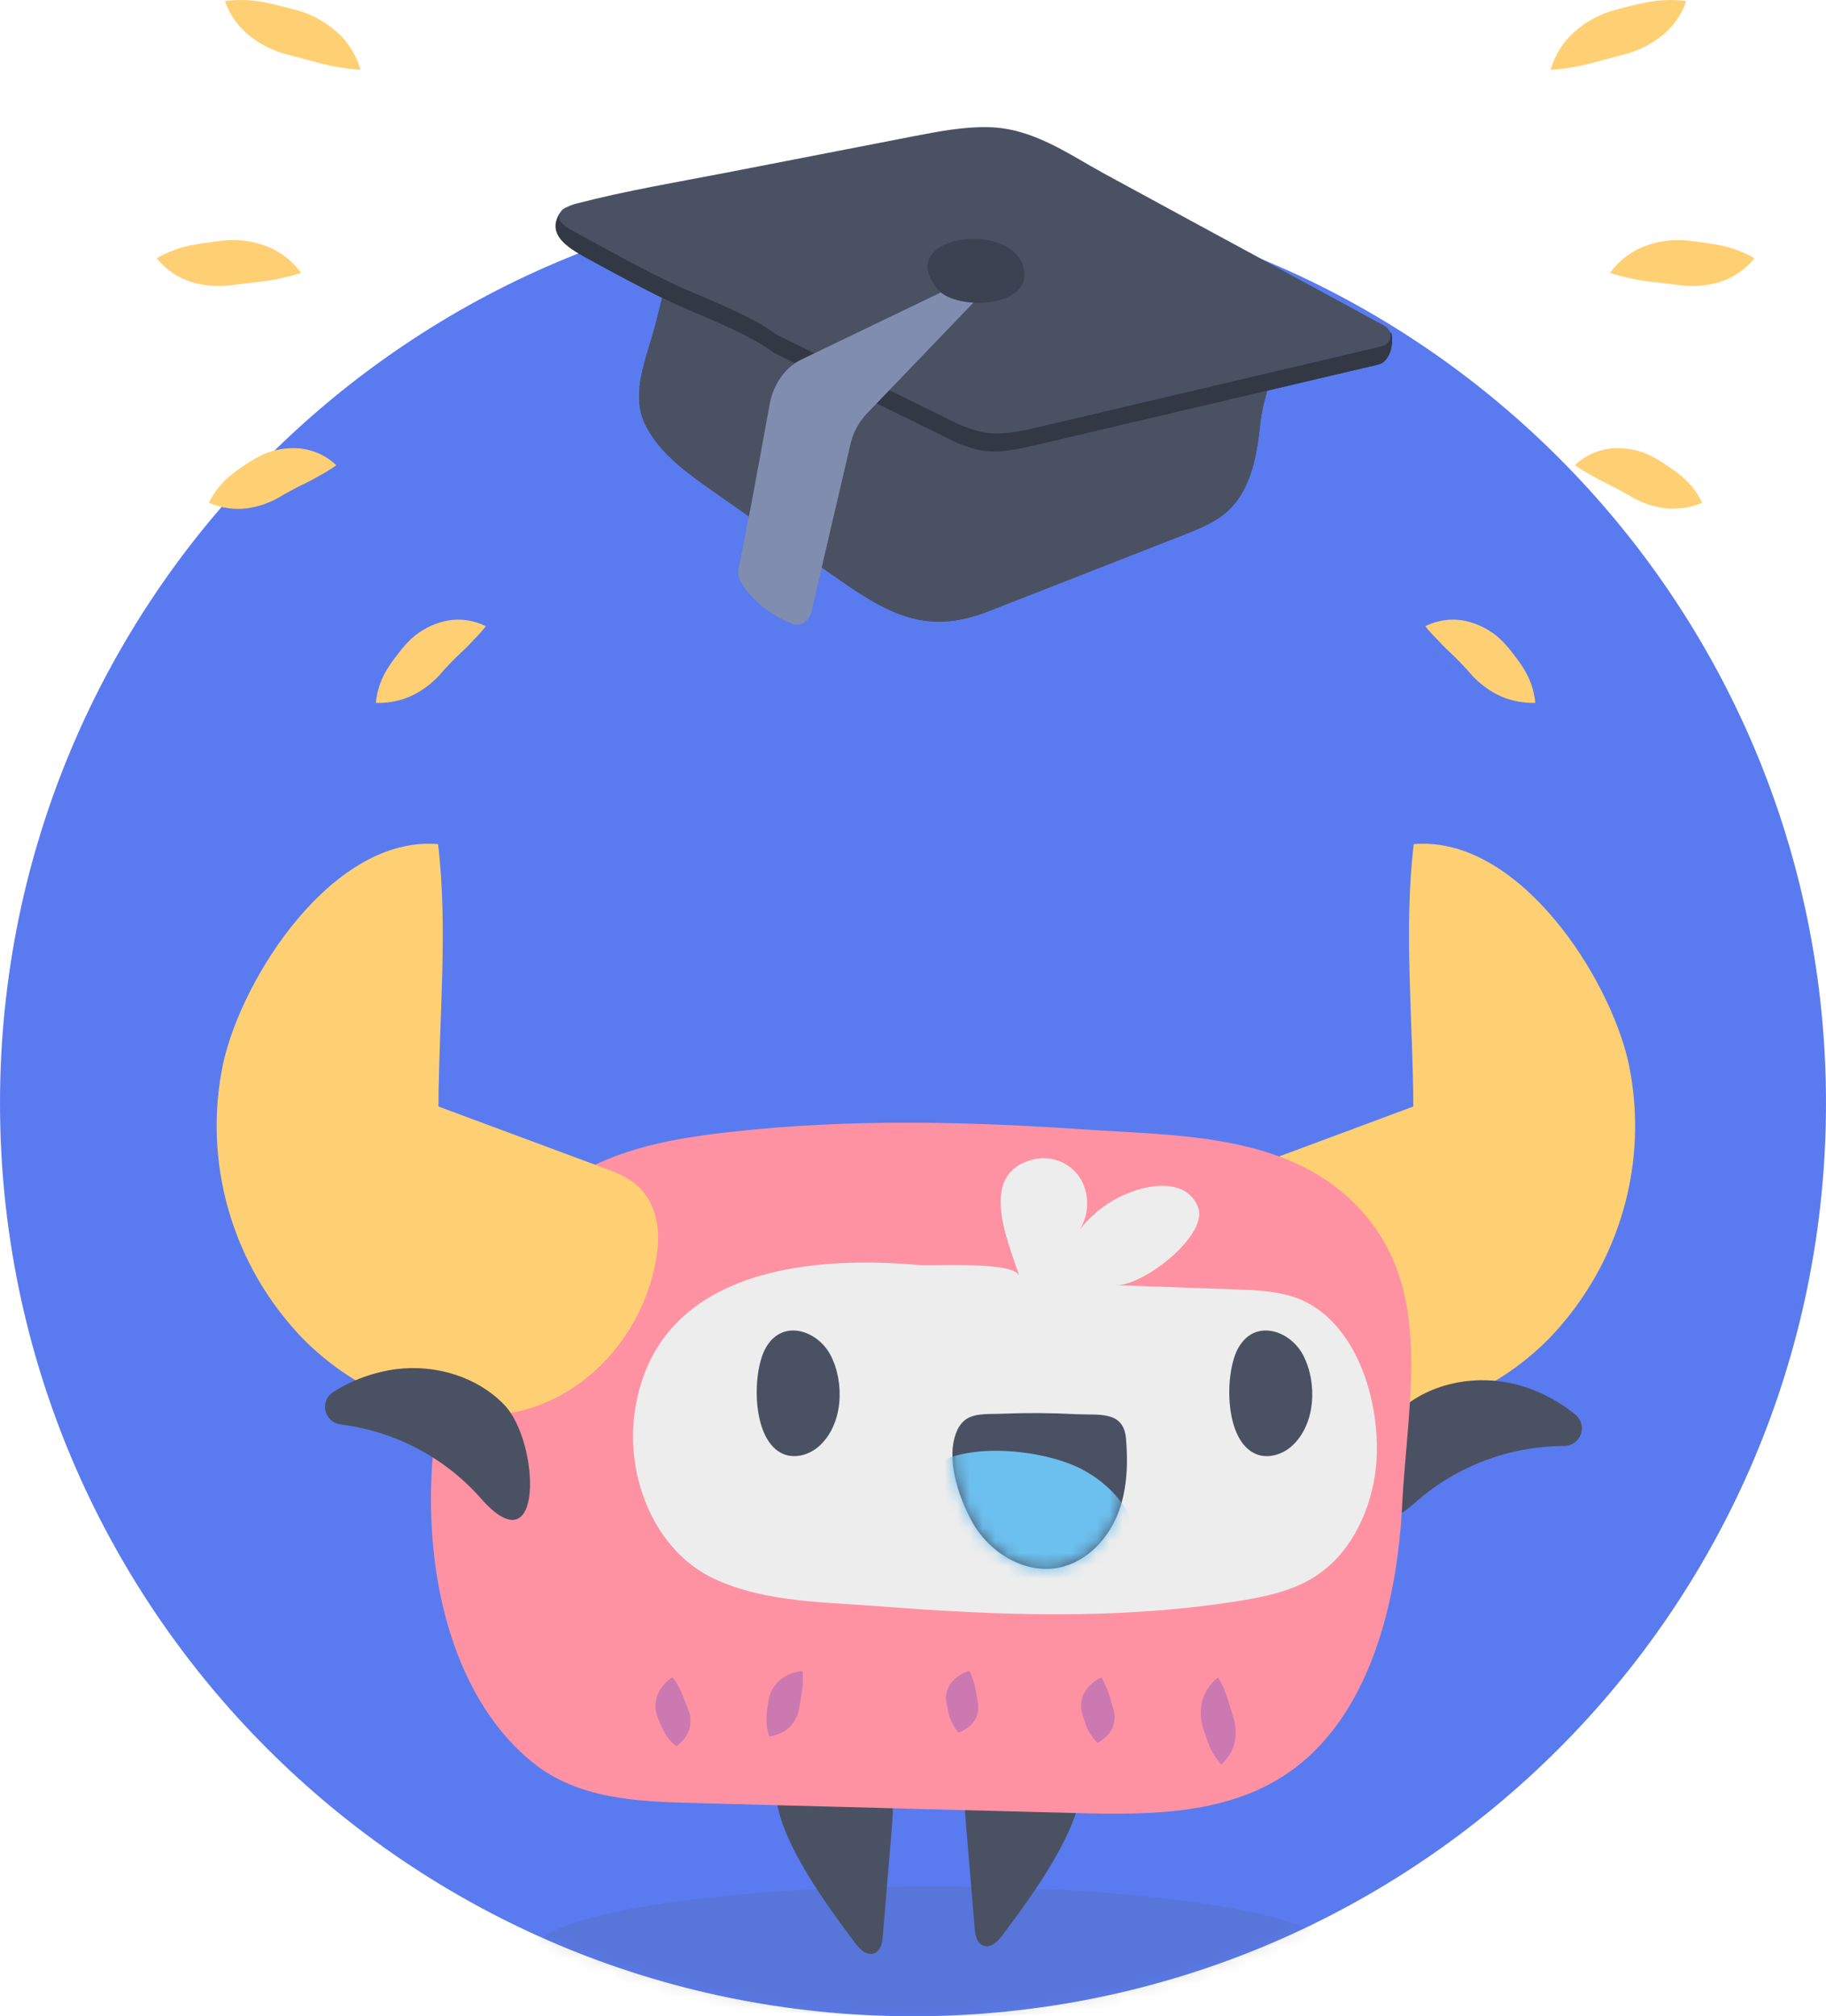
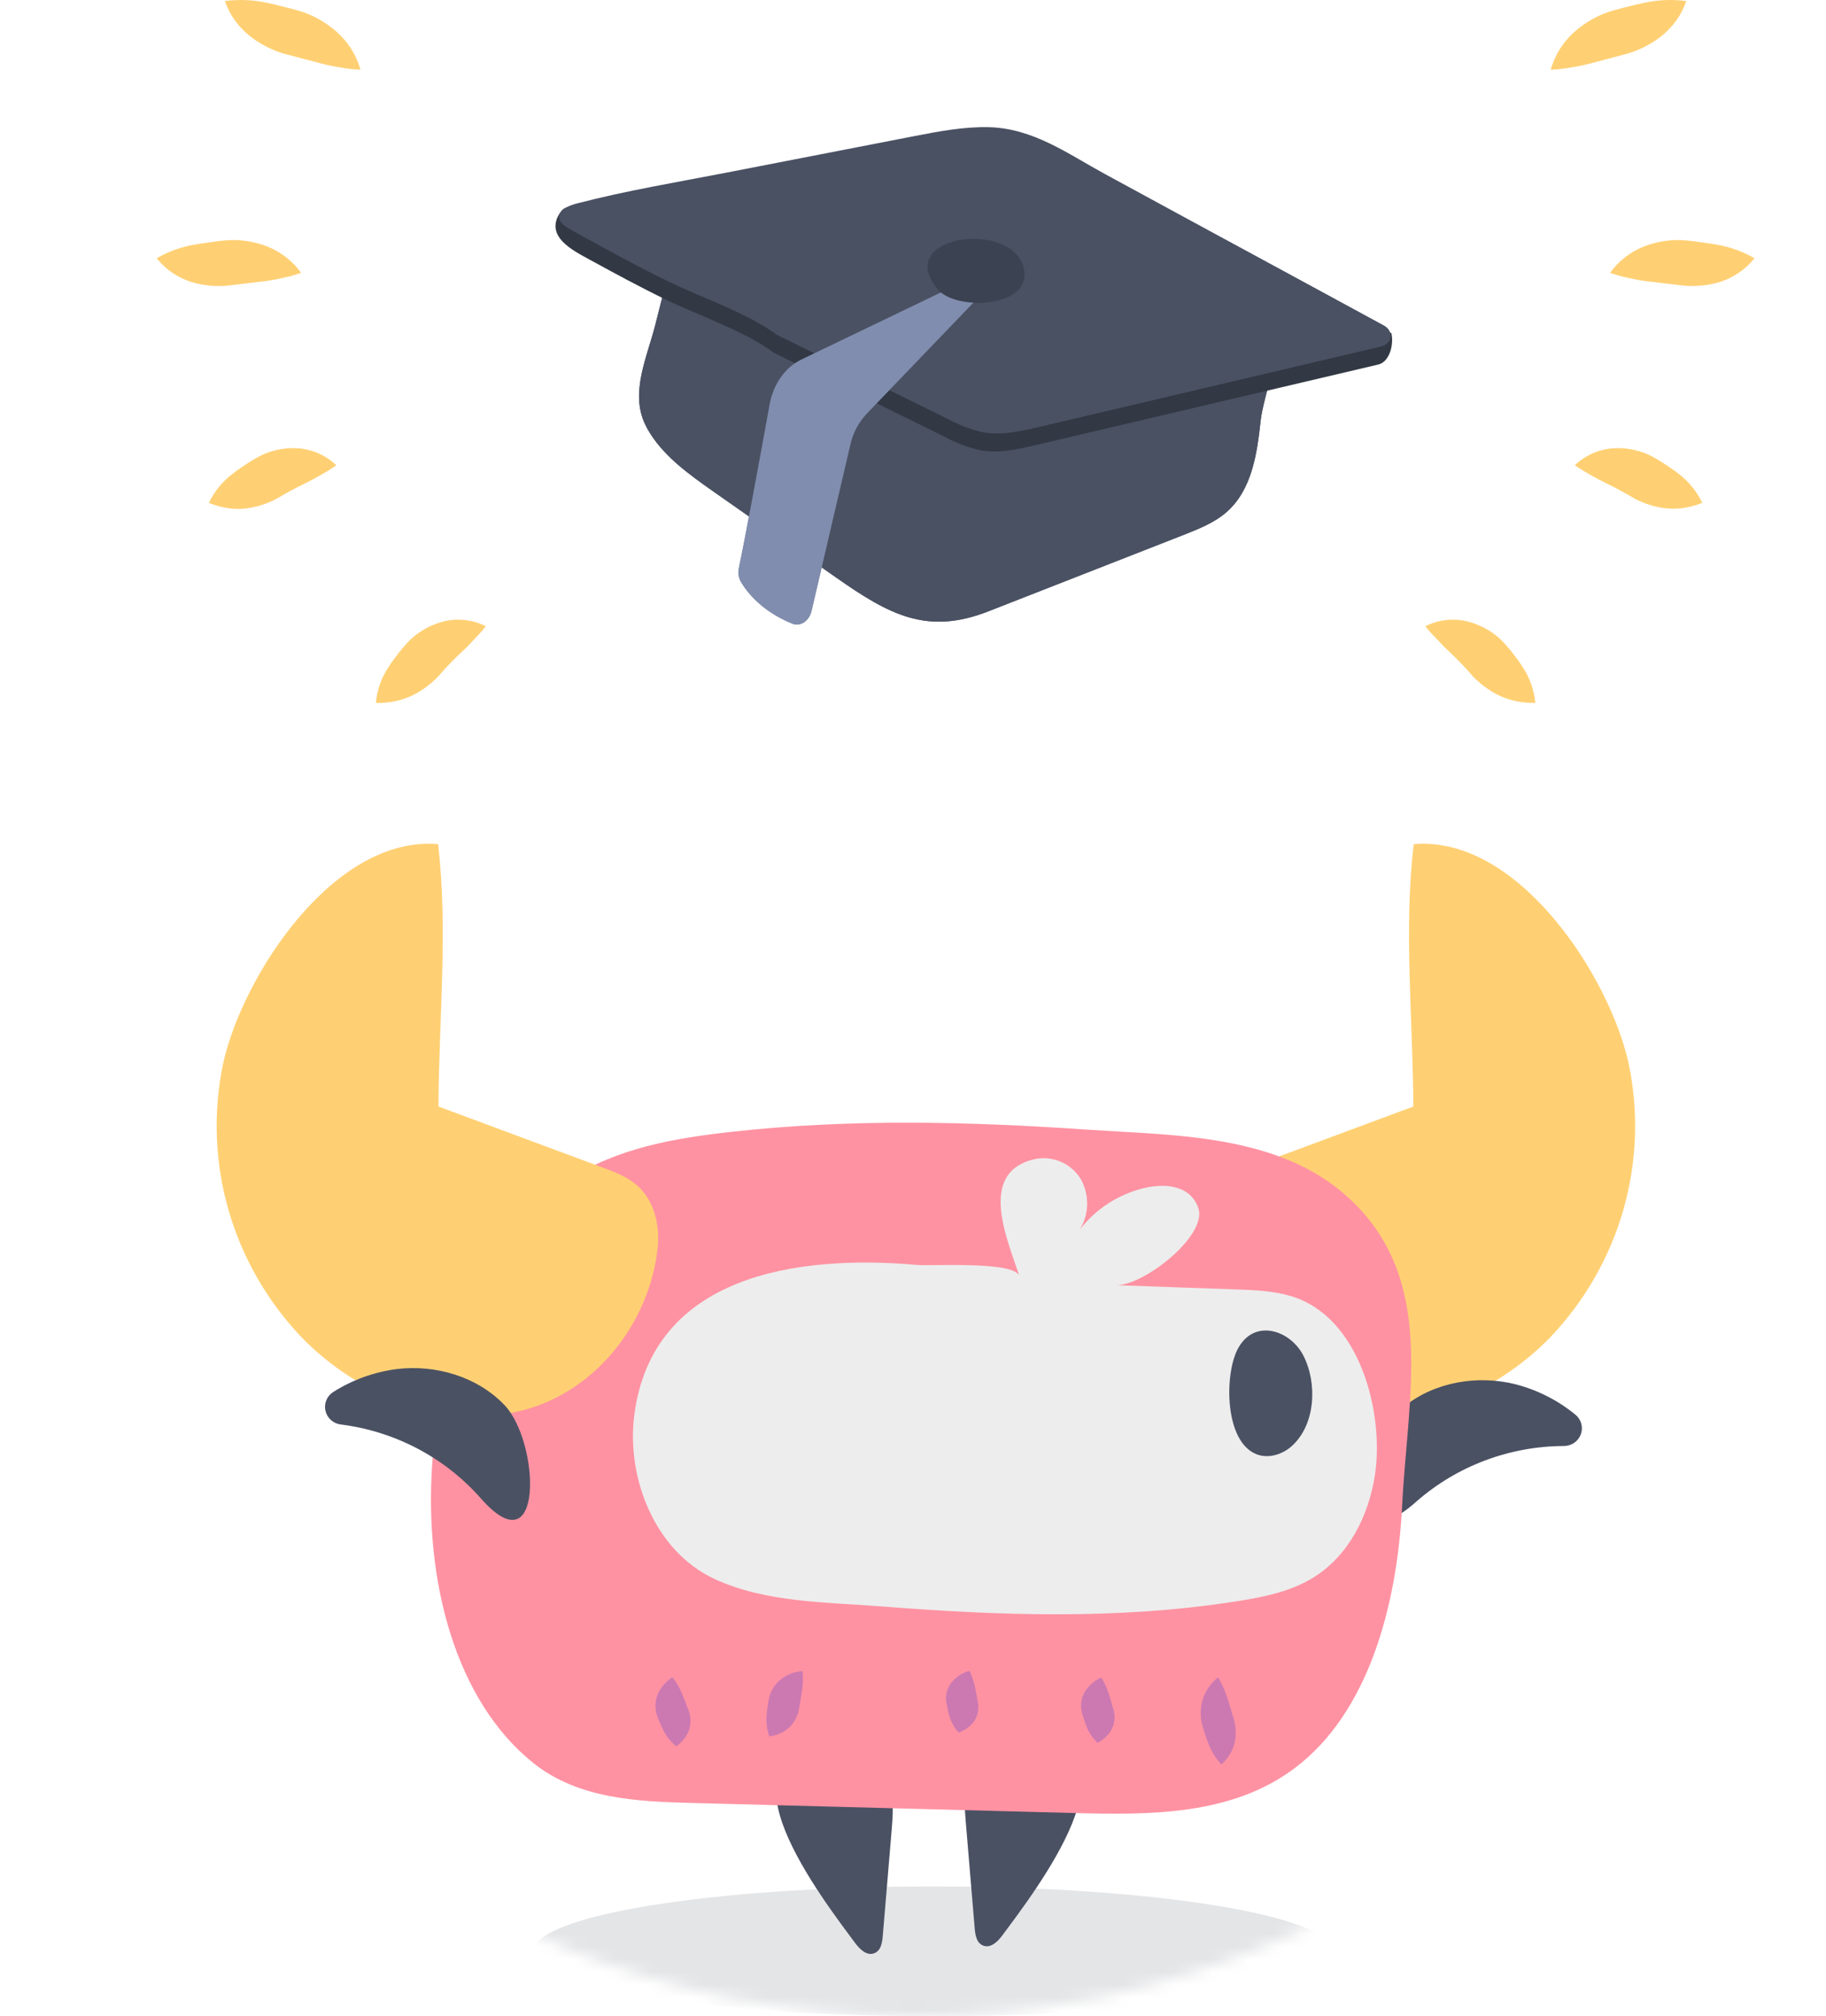
<svg xmlns="http://www.w3.org/2000/svg" width="144" height="159" viewBox="0 0 144 159" fill="none">
-   <path d="M72 158.997C111.764 158.997 144 126.762 144 86.997C144 47.233 111.764 14.997 72 14.997C32.236 14.997 0 47.233 0 86.997C0 126.762 32.236 158.997 72 158.997Z" fill="#5A7BEF" />
  <mask id="mask0_11884_49281" style="mask-type:alpha" maskUnits="userSpaceOnUse" x="0" y="14" width="144" height="145">
    <path d="M72 158.997C111.764 158.997 144 126.762 144 86.997C144 47.233 111.764 14.997 72 14.997C32.236 14.997 0 47.233 0 86.997C0 126.762 32.236 158.997 72 158.997Z" fill="white" />
  </mask>
  <g mask="url(#mask0_11884_49281)">
    <path opacity="0.15" d="M73.578 158.997C90.978 158.997 105.084 156.706 105.084 153.879C105.084 151.052 90.978 148.761 73.578 148.761C56.178 148.761 42.072 151.052 42.072 153.879C42.072 156.706 56.178 158.997 73.578 158.997Z" fill="#4A5163" />
    <path d="M50.859 33.431C50.985 33.697 51.128 33.955 51.286 34.203C52.495 36.1 54.417 37.463 56.285 38.777L65.942 45.546C70.148 48.496 73.124 50.096 77.942 48.209L93.325 42.187C94.531 41.712 95.764 41.224 96.726 40.384C98.731 38.628 99.135 35.775 99.417 33.159C99.616 31.315 101.199 27.177 100.605 25.55C99.898 23.669 96.215 23.753 94.593 23.394L54.468 14.465C53.535 18.191 52.62 21.919 51.672 25.638C51.019 28.193 49.694 30.935 50.859 33.431Z" fill="#4A5163" />
-     <path d="M106.754 25.456C103.605 24.654 100.443 23.905 97.267 23.209C82.641 20.013 67.781 18.381 52.876 17.356L44.17 16.765C42.931 18.644 45.162 19.741 46.484 20.467C48.48 21.558 50.479 22.644 52.528 23.636C55.154 24.909 58.766 26.124 61.02 27.815L74.514 34.452C75.367 34.92 76.282 35.271 77.232 35.494C78.717 35.786 80.241 35.435 81.688 35.096L108.688 28.748C109.593 28.535 109.935 27.154 109.721 26.261C108.604 25.977 107.868 25.737 106.754 25.456Z" fill="#323944" />
    <path d="M44.624 16.37C44.473 16.43 44.343 16.53 44.247 16.66C44.152 16.789 44.096 16.942 44.086 17.102C44.086 17.57 44.644 17.915 45.132 18.182C47.653 19.56 50.148 20.956 52.75 22.217C55.352 23.478 58.988 24.704 61.245 26.396L74.739 33.033C75.593 33.501 76.507 33.85 77.457 34.072C78.942 34.364 80.466 34.013 81.913 33.677L108.907 27.326C109.798 27.113 109.943 26.115 109.127 25.67L96.244 18.673L87.134 13.722C84.256 12.159 81.491 10.114 77.977 10.029C75.993 9.985 74.059 10.357 72.149 10.725L57.253 13.62C53.267 14.392 49.435 15.024 45.524 16.037C45.211 16.111 44.908 16.223 44.624 16.37Z" fill="#4A5163" />
    <path d="M63.997 48.186L67.068 35.035C67.269 34.141 67.707 33.315 68.336 32.641L77.247 23.362L75.655 22.361L63.18 28.36C61.926 28.963 60.985 30.297 60.697 31.871C59.999 35.717 58.706 42.766 58.27 44.774C58.182 45.146 58.236 45.538 58.421 45.874C58.906 46.693 60.079 48.215 62.494 49.187C63.117 49.438 63.812 48.97 63.997 48.186Z" fill="#808DAE" />
    <path d="M73.382 21.948C73.536 22.263 73.729 22.558 73.958 22.826C75.404 24.544 81.496 24.289 80.727 21.128C79.863 17.555 71.689 18.41 73.382 21.948Z" fill="#3B4251" />
    <path d="M105.309 111.333C111.428 112.65 117.936 109.908 122.264 105.445C124.97 102.601 126.943 99.159 128.018 95.407C129.093 91.656 129.238 87.705 128.442 83.887C126.942 77.013 119.736 65.869 111.49 66.566C110.682 73.247 111.434 80.498 111.455 87.258L98.525 92.066C97.575 92.417 96.606 92.783 95.852 93.438C94.468 94.609 93.986 96.584 94.177 98.381C94.785 104.345 99.19 110.013 105.309 111.333Z" fill="#FFD073" />
    <path d="M110.733 110.914C113.127 108.98 116.507 108.406 119.507 109.159C121.238 109.604 122.848 110.42 124.224 111.546C124.452 111.728 124.617 111.975 124.697 112.252C124.777 112.53 124.767 112.825 124.669 113.098C124.571 113.37 124.39 113.605 124.151 113.772C123.912 113.939 123.626 114.028 123.333 114.028C119.037 114.041 114.894 115.602 111.686 118.417C105.975 123.539 107.549 113.49 110.733 110.914Z" fill="#4A5163" />
    <path d="M79.052 152.611C78.693 153.094 78.161 153.627 77.582 153.44C77.003 153.252 76.911 152.588 76.863 152.032L76.156 143.607C76.011 141.895 75.948 139.952 77.16 138.717C78.078 137.781 79.504 137.526 80.826 137.526C90.63 137.529 81.506 149.293 79.052 152.611Z" fill="#4A5163" />
    <path d="M67.43 153.211C67.789 153.694 68.32 154.23 68.9 154.042C69.479 153.855 69.571 153.191 69.619 152.635L70.326 144.21C70.471 142.498 70.536 140.555 69.322 139.32C68.404 138.383 66.978 138.129 65.656 138.129C55.851 138.132 64.976 149.899 67.43 153.211Z" fill="#4A5163" />
    <path d="M42.052 139.022C29.808 129.218 32.125 101.322 44.805 93.043C48.666 90.515 53.238 89.748 57.69 89.253C67.1 88.206 76.403 88.437 85.813 89.084C92.511 89.546 100.777 89.394 106.284 94.395C113.336 100.804 111.019 109.922 110.573 118.73C110.178 126.596 107.933 135.053 102.093 139.437C97.142 143.151 90.756 143.127 84.797 142.972L54.542 142.176C50.208 142.065 45.58 141.845 42.052 139.022Z" fill="#FF92A2" />
    <path d="M91.801 93.511C92.172 93.519 92.539 93.582 92.891 93.696C93.304 93.821 93.676 94.052 93.968 94.365C94.261 94.678 94.464 95.062 94.557 95.478C94.914 97.69 90.102 101.421 87.99 101.345L97.424 101.679C98.909 101.731 100.394 101.787 101.811 102.208C107.267 103.841 109.174 111.444 108.426 116.337C107.936 119.532 106.347 122.698 103.554 124.413C101.728 125.537 99.553 125.958 97.427 126.289C88.171 127.735 78.788 127.407 69.485 126.675C65.119 126.333 60.378 126.383 56.336 124.507C51.616 122.309 49.385 116.503 50.021 111.587C51.453 100.531 62.891 98.916 72.298 99.747C73.486 99.853 80 99.422 80.38 100.625C79.525 97.886 76.932 92.347 81.732 91.378C82.422 91.265 83.131 91.363 83.763 91.66C84.394 91.957 84.918 92.438 85.263 93.037C85.59 93.646 85.751 94.328 85.732 95.016C85.713 95.705 85.513 96.377 85.153 96.967C86.436 95.301 88.272 94.131 90.34 93.66C90.819 93.552 91.309 93.502 91.801 93.511Z" fill="#EDEDED" />
    <path d="M40.726 111.333C34.608 112.65 28.097 109.908 23.772 105.445C21.066 102.601 19.093 99.159 18.017 95.407C16.942 91.656 16.795 87.705 17.591 83.887C19.094 77.013 26.3 65.869 34.545 66.566C35.35 73.247 34.602 80.498 34.578 87.258L47.516 92.066C48.464 92.417 49.435 92.783 50.19 93.438C51.574 94.609 52.055 96.584 51.865 98.381C51.247 104.345 46.842 110.013 40.726 111.333Z" fill="#FFD073" />
    <path d="M39.763 110.777C37.634 108.565 34.366 107.584 31.277 107.962C29.505 108.194 27.805 108.806 26.299 109.756C26.05 109.909 25.855 110.134 25.741 110.4C25.628 110.667 25.601 110.962 25.664 111.244C25.727 111.526 25.877 111.782 26.094 111.977C26.311 112.172 26.584 112.295 26.875 112.331C31.138 112.868 35.053 114.925 37.88 118.113C42.906 123.884 42.603 113.721 39.763 110.777Z" fill="#4A5163" />
    <path d="M96.057 132.271C95.481 132.721 95.057 133.334 94.842 134.027C94.68 134.587 94.647 135.176 94.747 135.75C94.809 136.04 94.889 136.325 94.985 136.605C95.08 136.898 95.166 137.17 95.282 137.454C95.511 138.077 95.862 138.649 96.316 139.139C96.603 138.887 96.845 138.591 97.034 138.261C97.189 137.986 97.302 137.691 97.37 137.383C97.487 136.814 97.473 136.226 97.332 135.663L96.815 133.959C96.725 133.67 96.618 133.387 96.494 133.111C96.37 132.82 96.224 132.54 96.057 132.271Z" fill="#CC79B2" />
    <path d="M86.846 132.283C86.275 132.537 85.802 132.964 85.497 133.503C85.295 133.899 85.215 134.345 85.269 134.785C85.31 135.007 85.367 135.226 85.438 135.44C85.512 135.66 85.575 135.876 85.664 136.099C85.856 136.605 86.16 137.063 86.555 137.439C86.849 137.282 87.115 137.078 87.342 136.836C87.578 136.582 87.746 136.274 87.833 135.94C87.919 135.607 87.921 135.257 87.838 134.922L87.458 133.608C87.39 133.383 87.304 133.163 87.202 132.95C87.106 132.716 86.987 132.493 86.846 132.283Z" fill="#CC79B2" />
    <path d="M76.449 131.755C75.857 131.924 75.336 132.278 74.964 132.762C74.72 133.112 74.592 133.528 74.599 133.953C74.613 134.17 74.646 134.385 74.697 134.597C74.744 134.813 74.783 135.03 74.845 135.249C74.988 135.758 75.242 136.23 75.591 136.631C75.899 136.515 76.186 136.351 76.441 136.145C76.626 135.99 76.784 135.805 76.907 135.598C77.11 135.225 77.191 134.8 77.138 134.38L76.904 133.087C76.862 132.864 76.801 132.645 76.723 132.431C76.654 132.198 76.563 131.971 76.449 131.755Z" fill="#CC79B2" />
    <path d="M63.279 131.776C62.617 131.826 61.988 132.081 61.482 132.505C61.114 132.835 60.841 133.256 60.692 133.725C60.627 133.967 60.58 134.213 60.549 134.462C60.517 134.714 60.475 134.96 60.457 135.22C60.402 135.8 60.475 136.385 60.671 136.935C61.02 136.887 61.359 136.781 61.672 136.622C61.916 136.496 62.136 136.332 62.326 136.136C62.661 135.776 62.894 135.335 63 134.857L63.243 133.368C63.285 133.112 63.307 132.854 63.312 132.595C63.326 132.322 63.315 132.048 63.279 131.776Z" fill="#CC79B2" />
    <path d="M53.023 132.271C52.483 132.609 52.067 133.109 51.835 133.696C51.675 134.135 51.645 134.61 51.749 135.066C51.814 135.294 51.895 135.518 51.992 135.736C52.087 135.958 52.173 136.181 52.289 136.403C52.536 136.909 52.892 137.355 53.332 137.711C53.609 137.514 53.85 137.271 54.045 136.994C54.195 136.781 54.308 136.545 54.377 136.295C54.49 135.844 54.473 135.372 54.327 134.931L53.801 133.597C53.71 133.367 53.602 133.144 53.477 132.929C53.347 132.697 53.195 132.476 53.023 132.271Z" fill="#CC79B2" />
-     <path d="M61.812 114.675C62.745 115.043 63.85 114.707 64.593 114.04C66.497 112.337 66.627 109.044 65.505 106.876C64.453 104.848 61.545 103.915 60.292 106.475C59.291 108.515 59.318 113.683 61.812 114.675Z" fill="#4A5163" />
    <path d="M99.084 114.675C100.013 115.043 101.121 114.707 101.864 114.04C103.765 112.337 103.898 109.044 102.773 106.876C101.721 104.848 98.816 103.915 97.56 106.475C96.562 108.515 96.577 113.683 99.084 114.675Z" fill="#4A5163" />
-     <path d="M75.874 112.188C75.704 112.379 75.567 112.596 75.467 112.831C74.538 114.976 75.58 118.008 76.635 119.954C77.95 122.377 80.763 124.162 83.496 123.621C85.768 123.17 87.512 121.23 88.269 119.073C88.899 117.276 88.958 115.325 88.798 113.449C88.605 111.213 86.668 111.611 84.818 111.517C82.887 111.416 80.955 111.404 79.023 111.482C77.79 111.535 76.617 111.383 75.874 112.188Z" fill="#4A5163" />
    <mask id="mask1_11884_49281" style="mask-type:alpha" maskUnits="userSpaceOnUse" x="75" y="111" width="14" height="13">
      <path d="M75.874 112.188C75.704 112.379 75.567 112.596 75.467 112.831C74.538 114.976 75.58 118.008 76.635 119.954C77.95 122.377 80.763 124.162 83.496 123.621C85.768 123.17 87.512 121.23 88.269 119.073C88.899 117.276 88.958 115.325 88.798 113.449C88.605 111.213 86.668 111.611 84.818 111.517C82.887 111.416 80.955 111.404 79.023 111.482C77.79 111.535 76.617 111.383 75.874 112.188Z" fill="#4A5163" />
    </mask>
    <g mask="url(#mask1_11884_49281)">
-       <path d="M85.281 115.842C87.72 117.101 89.849 119.535 89.57 122.236C89.368 124.15 87.99 125.78 86.356 126.834C83.145 128.902 78.669 129.011 75.5 126.88C72.826 125.089 70.011 119.778 72.28 116.717C74.787 113.337 82.144 114.221 85.281 115.842Z" fill="#6CC0EF" />
-     </g>
+       </g>
  </g>
  <path d="M50.859 33.431C50.985 33.697 51.128 33.955 51.286 34.203C52.495 36.1 54.417 37.463 56.285 38.777L65.942 45.546C70.148 48.496 73.124 50.096 77.942 48.209L93.325 42.187C94.531 41.712 95.764 41.224 96.726 40.384C98.731 38.628 99.135 35.775 99.417 33.159C99.616 31.315 101.199 27.177 100.605 25.55C99.898 23.669 96.215 23.753 94.593 23.394L54.468 14.465C53.535 18.191 52.62 21.919 51.672 25.638C51.019 28.193 49.694 30.935 50.859 33.431Z" fill="#4A5163" />
  <path d="M106.754 25.456C103.605 24.654 100.443 23.905 97.267 23.209C82.641 20.013 67.781 18.381 52.876 17.356L44.17 16.765C42.931 18.644 45.162 19.741 46.484 20.467C48.48 21.558 50.479 22.644 52.528 23.636C55.154 24.909 58.766 26.124 61.02 27.815L74.514 34.452C75.367 34.92 76.282 35.271 77.232 35.494C78.717 35.786 80.241 35.435 81.688 35.096L108.688 28.748C109.593 28.535 109.935 27.154 109.721 26.261C108.604 25.977 107.868 25.737 106.754 25.456Z" fill="#323944" />
  <path d="M44.624 16.37C44.473 16.43 44.343 16.53 44.247 16.66C44.152 16.789 44.096 16.942 44.086 17.102C44.086 17.57 44.644 17.915 45.132 18.182C47.653 19.56 50.148 20.956 52.75 22.217C55.352 23.478 58.988 24.704 61.245 26.396L74.739 33.033C75.593 33.501 76.507 33.85 77.457 34.072C78.942 34.364 80.466 34.013 81.913 33.677L108.907 27.326C109.798 27.113 109.943 26.115 109.127 25.67L96.244 18.673L87.134 13.722C84.256 12.159 81.491 10.114 77.977 10.029C75.993 9.985 74.059 10.357 72.149 10.725L57.253 13.62C53.267 14.392 49.435 15.024 45.524 16.037C45.211 16.111 44.908 16.223 44.624 16.37Z" fill="#4A5163" />
  <path d="M63.997 48.186L67.068 35.035C67.269 34.141 67.707 33.315 68.336 32.641L77.247 23.362L75.655 22.361L63.18 28.36C61.926 28.963 60.985 30.297 60.697 31.871C59.999 35.717 58.706 42.766 58.27 44.774C58.182 45.146 58.236 45.538 58.421 45.874C58.906 46.693 60.079 48.215 62.494 49.187C63.117 49.438 63.812 48.97 63.997 48.186Z" fill="#808DAE" />
  <path d="M73.382 21.948C73.536 22.263 73.729 22.558 73.958 22.826C75.404 24.544 81.496 24.289 80.727 21.128C79.863 17.555 71.689 18.41 73.382 21.948Z" fill="#3B4251" />
  <path d="M122.288 5.499C122.606 4.364 123.242 3.341 124.124 2.546C124.874 1.874 125.745 1.348 126.693 0.995C127.171 0.831 127.661 0.702 128.163 0.574C128.665 0.445 129.158 0.322 129.669 0.222C130.754 -0.015 131.873 -0.063 132.975 0.082C132.783 0.663 132.498 1.21 132.132 1.703C131.815 2.125 131.447 2.506 131.036 2.839C130.244 3.458 129.343 3.926 128.377 4.22L125.407 5.007C124.904 5.139 124.395 5.244 123.88 5.32C123.355 5.418 122.822 5.477 122.288 5.499Z" fill="#FFD073" />
  <path d="M126.97 21.517C127.639 20.584 128.567 19.862 129.643 19.437C130.542 19.087 131.502 18.915 132.468 18.93C132.954 18.952 133.439 19 133.92 19.074C134.407 19.144 134.892 19.2 135.382 19.293C136.431 19.471 137.439 19.833 138.358 20.364C137.988 20.83 137.545 21.234 137.045 21.561C136.62 21.839 136.16 22.061 135.676 22.22C134.757 22.505 133.79 22.61 132.83 22.53L129.916 22.184C129.424 22.123 128.935 22.035 128.452 21.921C127.949 21.822 127.453 21.687 126.97 21.517Z" fill="#FFD073" />
  <path d="M124.195 36.687C124.998 35.916 126.048 35.445 127.166 35.356C128.112 35.288 129.061 35.448 129.931 35.821C130.36 36.023 130.774 36.256 131.17 36.518C131.568 36.781 131.963 37.038 132.34 37.334C133.153 37.946 133.806 38.741 134.244 39.652C133.724 39.866 133.176 40.008 132.616 40.073C132.162 40.129 131.703 40.129 131.25 40.073C130.417 39.959 129.612 39.697 128.874 39.3C128.137 38.862 127.374 38.449 126.586 38.069C126.191 37.875 125.796 37.668 125.398 37.431C124.984 37.205 124.582 36.957 124.195 36.687Z" fill="#FFD073" />
  <path d="M112.4 49.385C113.415 48.871 114.583 48.733 115.691 48.995C116.636 49.227 117.509 49.683 118.234 50.324C118.586 50.658 118.911 51.018 119.208 51.401C119.505 51.784 119.802 52.164 120.061 52.571C120.633 53.426 120.982 54.407 121.074 55.427C120.507 55.443 119.941 55.384 119.389 55.252C118.943 55.148 118.51 54.992 118.1 54.786C117.354 54.401 116.679 53.892 116.107 53.282C115.542 52.625 114.941 51.998 114.307 51.404C113.987 51.111 113.672 50.786 113.357 50.444C113.02 50.107 112.7 49.754 112.4 49.385Z" fill="#FFD073" />
  <path d="M28.429 5.499C28.11 4.364 27.473 3.34 26.591 2.546C25.841 1.874 24.969 1.348 24.021 0.995C23.546 0.831 23.053 0.702 22.536 0.574C22.02 0.445 21.565 0.322 21.045 0.222C19.96 -0.015 18.841 -0.063 17.739 0.082C17.936 0.663 18.225 1.21 18.595 1.703C18.911 2.126 19.28 2.507 19.694 2.839C20.484 3.458 21.384 3.927 22.349 4.22L25.32 5.007C25.822 5.139 26.332 5.243 26.846 5.32C27.369 5.417 27.898 5.477 28.429 5.499Z" fill="#FFD073" />
  <path d="M23.745 21.517C23.076 20.585 22.148 19.862 21.072 19.436C20.173 19.088 19.214 18.916 18.247 18.93C17.76 18.952 17.274 19 16.792 19.074C16.305 19.144 15.821 19.2 15.331 19.293C14.282 19.471 13.275 19.834 12.357 20.364C12.727 20.83 13.171 21.234 13.67 21.561C14.092 21.838 14.55 22.06 15.031 22.22C15.952 22.506 16.922 22.611 17.885 22.53L20.799 22.184C21.292 22.123 21.781 22.035 22.263 21.921C22.767 21.822 23.262 21.687 23.745 21.517Z" fill="#FFD073" />
  <path d="M26.519 36.687C25.717 35.916 24.666 35.444 23.549 35.356C22.604 35.288 21.656 35.448 20.787 35.821C20.357 36.024 19.942 36.257 19.545 36.518C19.147 36.781 18.752 37.038 18.378 37.334C17.564 37.946 16.91 38.74 16.471 39.652C16.989 39.871 17.536 40.017 18.096 40.088C18.549 40.143 19.008 40.143 19.462 40.088C20.295 39.974 21.1 39.712 21.838 39.315C22.575 38.876 23.338 38.464 24.128 38.083C24.52 37.89 24.915 37.682 25.316 37.445C25.731 37.215 26.133 36.962 26.519 36.687Z" fill="#FFD073" />
  <path d="M38.314 49.385C37.3 48.871 36.132 48.733 35.023 48.995C34.078 49.229 33.205 49.687 32.481 50.33C32.129 50.664 31.803 51.024 31.506 51.407C31.209 51.79 30.912 52.17 30.654 52.577C30.081 53.432 29.733 54.413 29.641 55.433C30.208 55.449 30.774 55.389 31.325 55.258C31.772 55.154 32.205 54.997 32.614 54.792C33.362 54.408 34.036 53.899 34.608 53.288C35.176 52.63 35.78 52.002 36.416 51.407C36.737 51.114 37.055 50.789 37.367 50.447C37.701 50.109 38.017 49.755 38.314 49.385Z" fill="#FFD073" />
</svg>